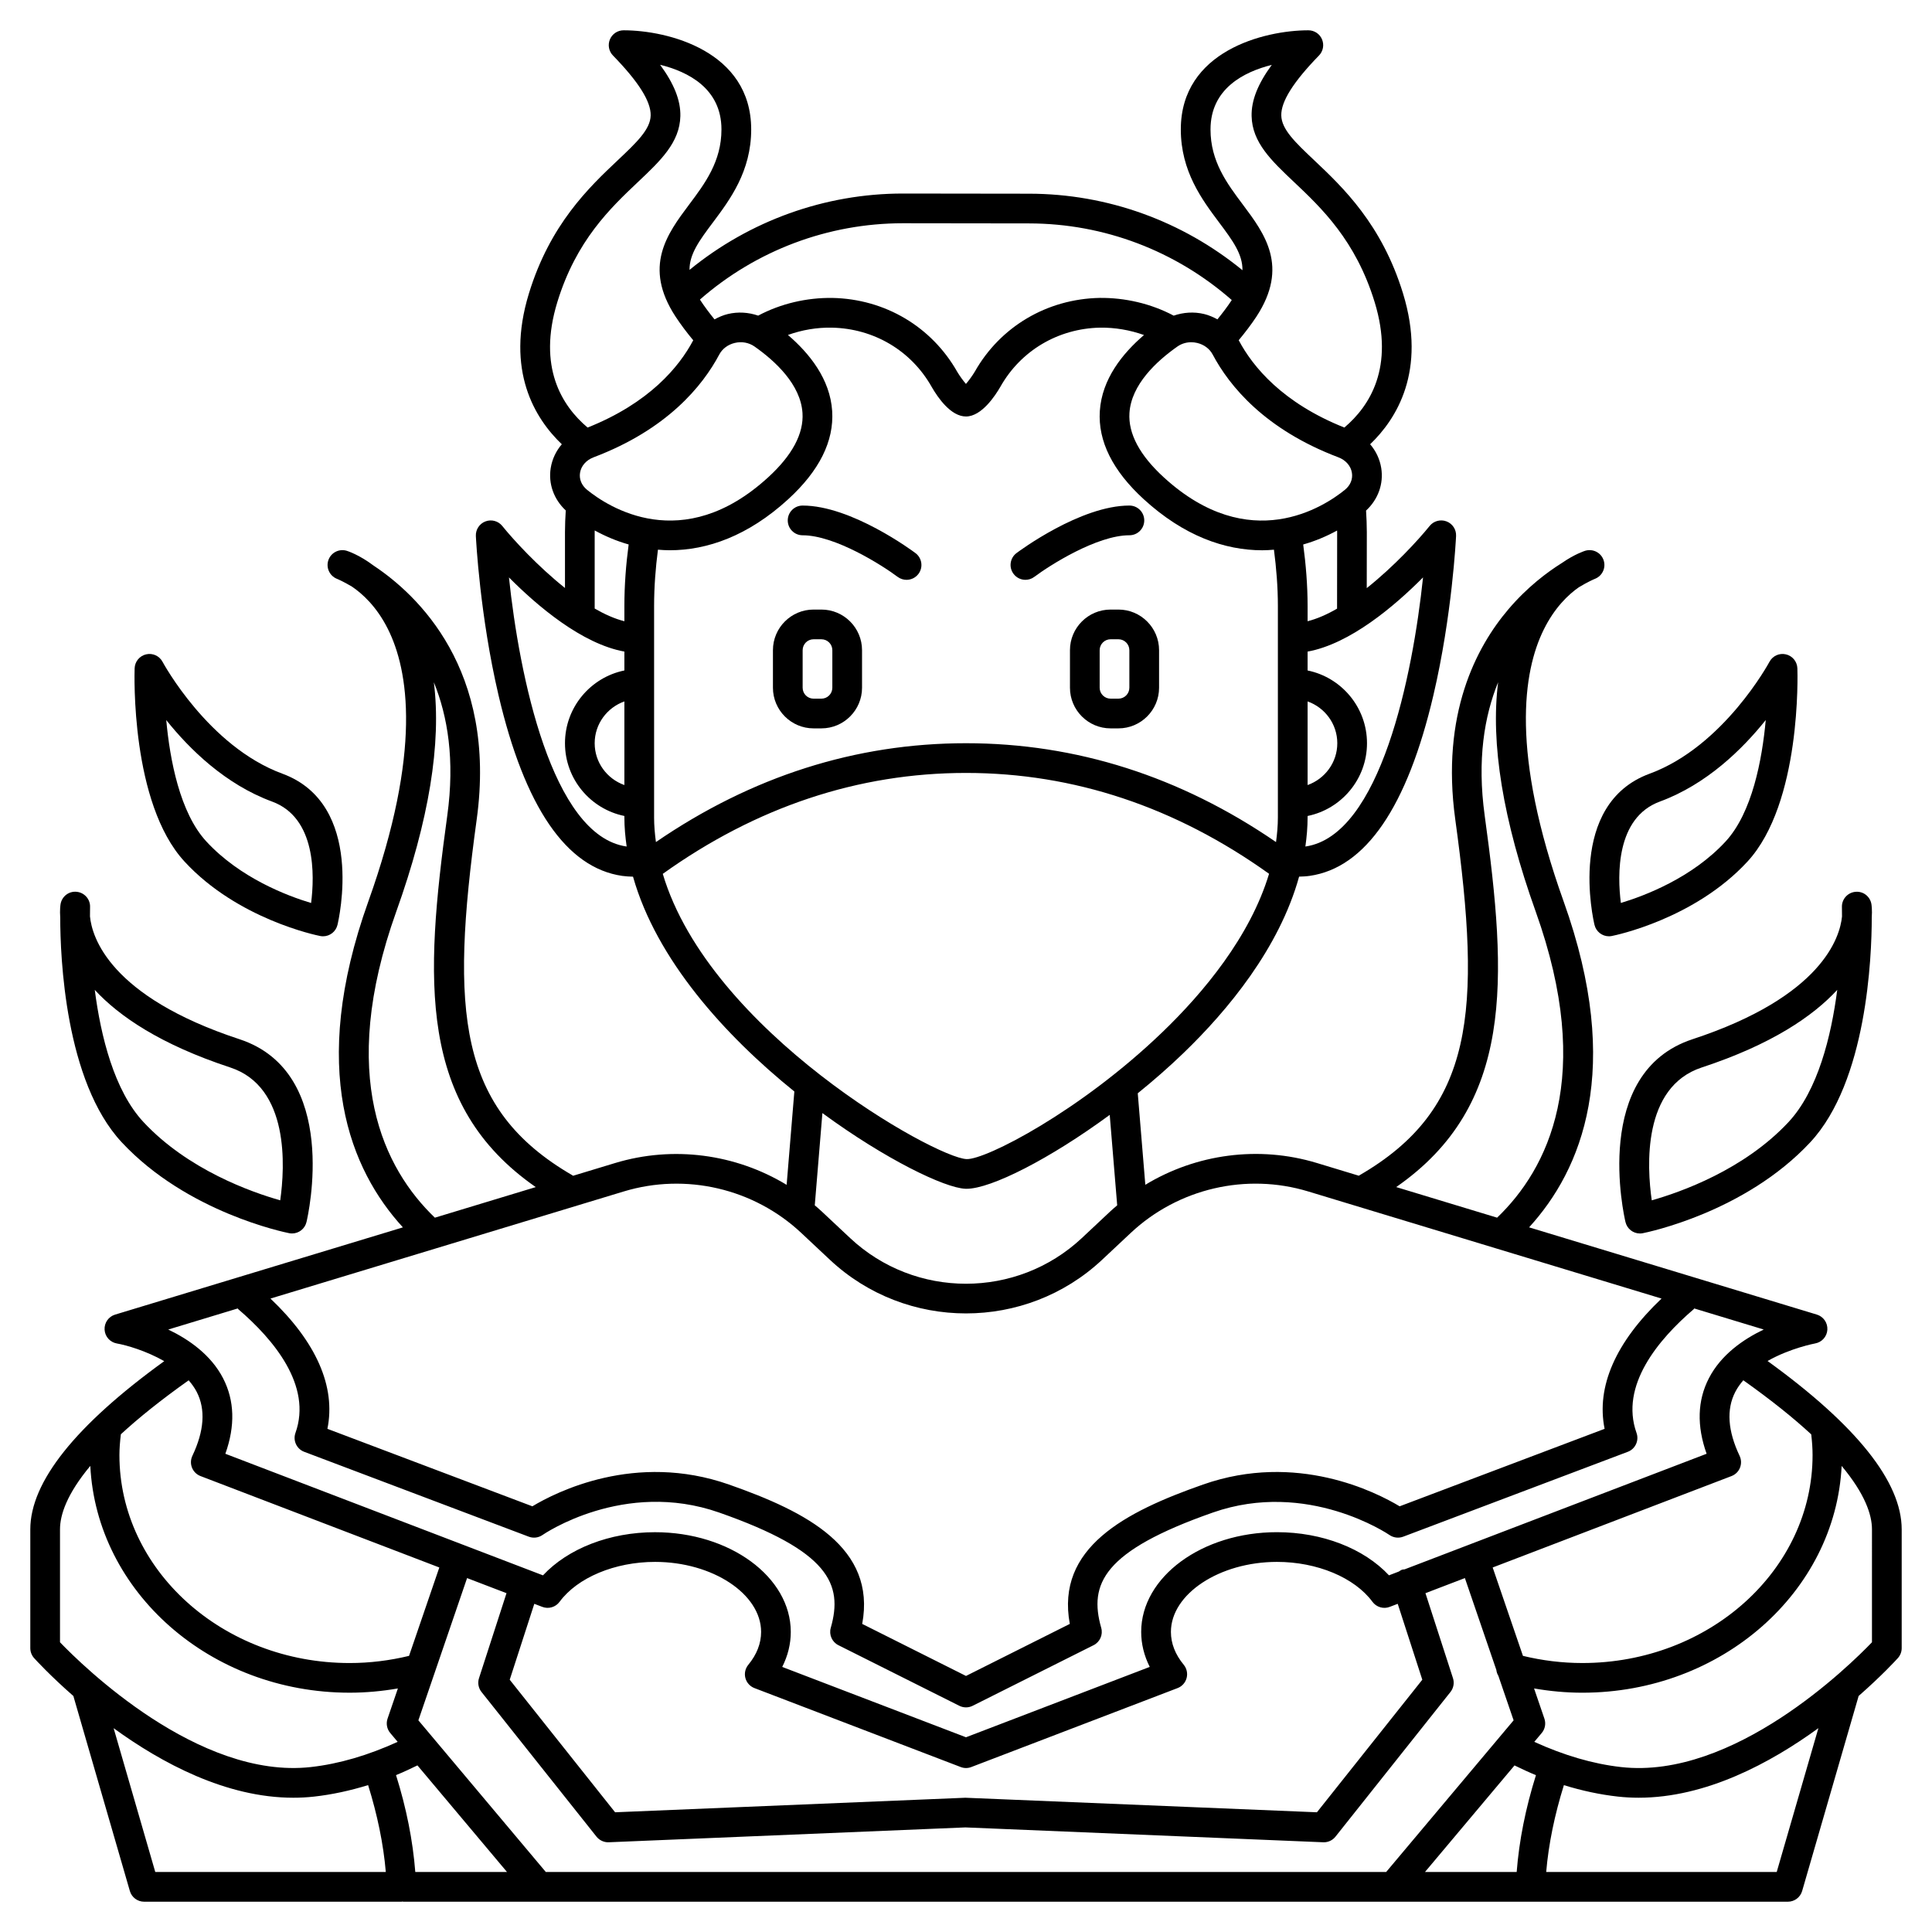
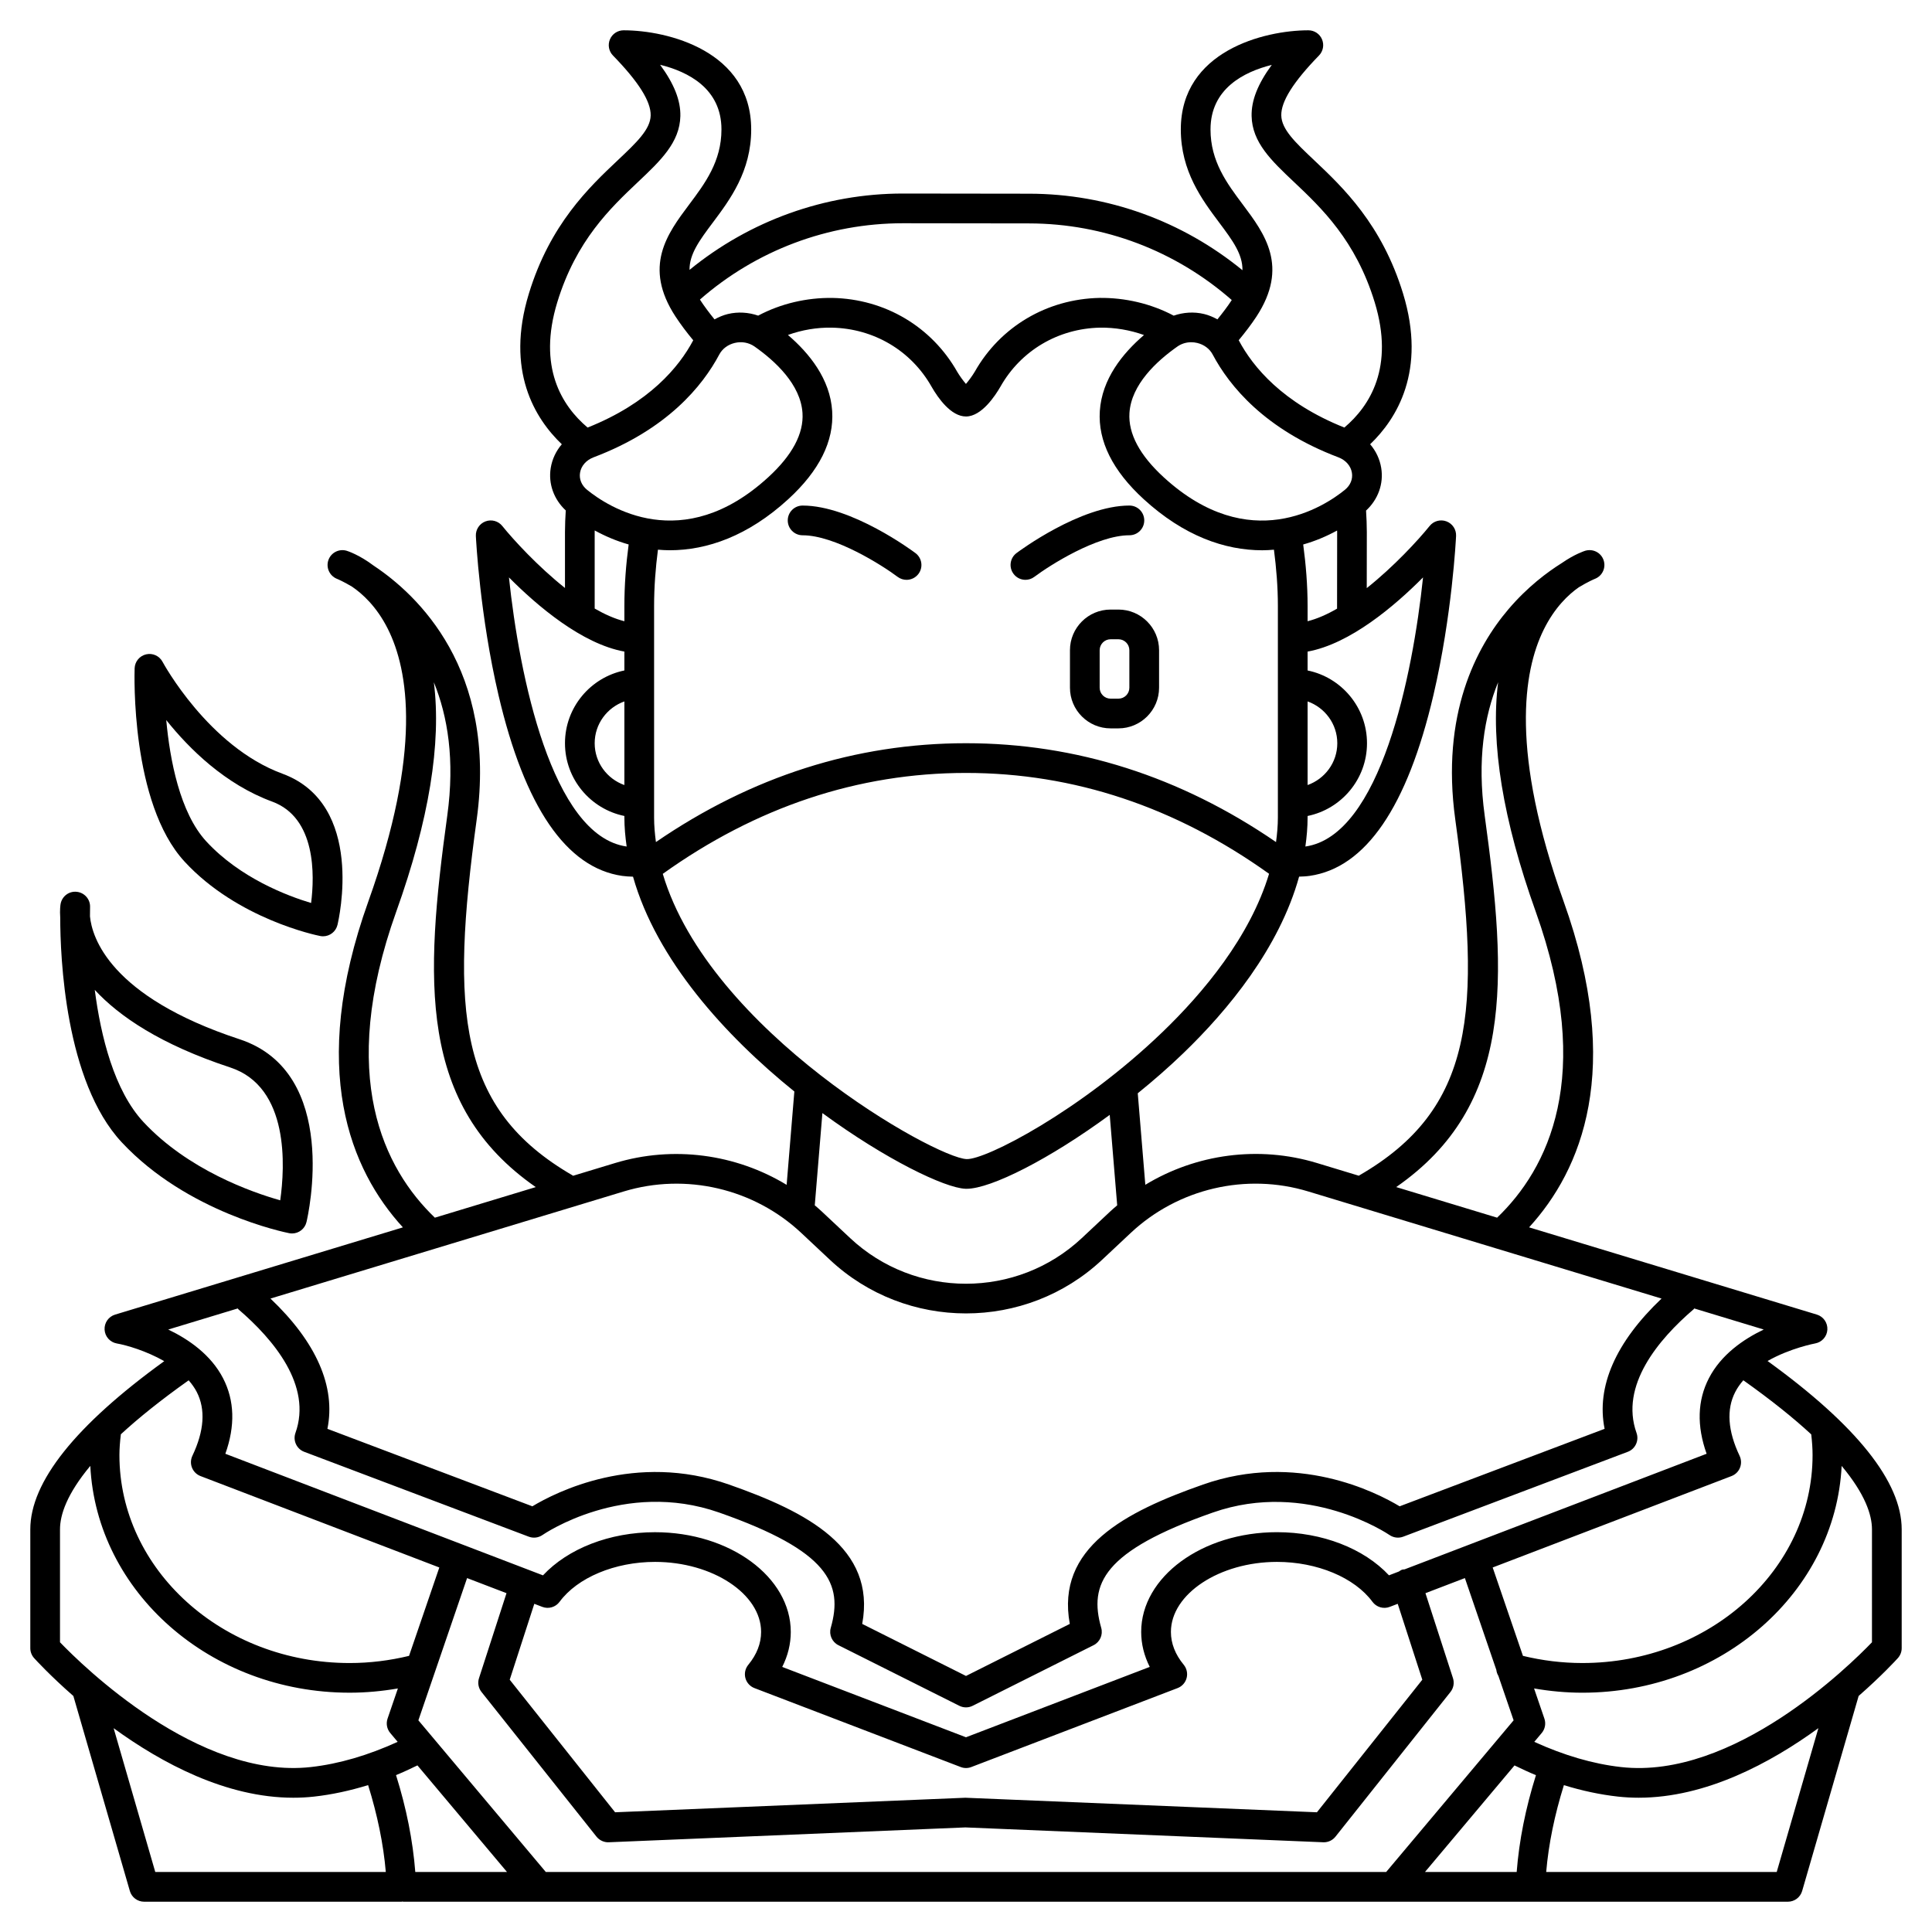
<svg xmlns="http://www.w3.org/2000/svg" fill="#000000" width="800px" height="800px" version="1.1" viewBox="144 144 512 512">
  <g>
    <path d="m612.42 504.68c6.023-3.426 12.516-4.637 12.617-4.656 1.789-0.32 3.133-1.828 3.234-3.644 0.105-1.816-1.043-3.473-2.781-4l-76.266-23.121c13.852-15.156 25.102-41.809 9.168-86.336-14.172-39.602-10.723-61.008-5.324-71.992 2.91-5.926 6.59-9.383 9.344-11.301 2.379-1.438 4.023-2.141 4.32-2.258 1.949-0.797 2.93-2.981 2.223-4.965-0.699-1.988-2.828-3.051-4.856-2.453-0.215 0.07-2.793 0.887-6.18 3.242-3.871 2.418-9.148 6.363-14.152 12.238-8.559 10.039-17.949 27.855-14.105 55.734 7.019 51.004 5.008 76.73-25.449 94.328-0.039 0.023-0.059 0.062-0.098 0.086l-11.137-3.379c-15.402-4.668-31.969-2.402-45.457 5.777l-2.004-24.25c4.125-3.332 8.184-6.875 12.016-10.566 11.867-11.422 25.492-27.906 30.742-46.848 0.941-0.031 1.883-0.066 2.805-0.203 14.828-2.137 25.855-18.25 32.789-47.887 4.949-21.133 5.965-41.34 6.004-42.191 0.082-1.699-0.941-3.258-2.535-3.863-1.594-0.602-3.398-0.117-4.465 1.207-3.055 3.781-9.453 10.738-16.672 16.48l0.02-14.824c0-1.93-0.09-3.832-0.203-5.727 3.188-2.949 4.699-7.098 4.019-11.289-0.383-2.367-1.414-4.516-2.938-6.285 6.984-6.684 15.008-19.391 8.73-39.926-5.625-18.395-15.98-28.18-23.543-35.328-5.023-4.75-8.656-8.184-8.734-11.891-0.078-3.691 3.191-8.883 9.992-15.879 1.102-1.133 1.418-2.816 0.805-4.273-0.609-1.465-2.035-2.406-3.617-2.406-11.695 0-33.805 5.492-33.805 26.27 0 11.098 5.633 18.621 10.156 24.664 3.602 4.805 6.242 8.395 6.18 12.645-15.945-13.043-35.777-20.254-56.527-20.277l-33.336-0.043h-0.109c-20.695 0-40.609 7.207-56.562 20.23-0.023-4.215 2.613-7.785 6.188-12.555 4.523-6.039 10.156-13.559 10.156-24.664-0.008-20.781-22.117-26.27-33.812-26.27-1.582 0-3.012 0.945-3.625 2.406-0.613 1.457-0.301 3.141 0.805 4.273 6.805 6.992 10.07 12.188 9.992 15.879-0.078 3.707-3.707 7.141-8.734 11.891-7.566 7.144-17.922 16.938-23.543 35.328-6.246 20.43 1.59 33.105 8.73 39.926-1.523 1.773-2.555 3.922-2.938 6.285-0.676 4.176 0.82 8.309 3.984 11.254-0.117 1.879-0.207 3.754-0.207 5.66v14.887c-7.199-5.734-13.57-12.66-16.617-16.434-1.066-1.328-2.871-1.812-4.465-1.207-1.59 0.605-2.613 2.168-2.535 3.863 0.043 0.852 1.059 21.059 6.004 42.191 6.934 29.633 17.965 45.75 32.785 47.887 0.953 0.137 1.906 0.176 2.859 0.207 6.223 22.012 24.348 42.07 42.754 56.93l-2.043 24.738c-13.488-8.176-30.051-10.445-45.457-5.781l-11.148 3.379c-0.043-0.027-0.066-0.074-0.113-0.098-30.43-17.602-32.438-43.324-25.422-94.316 5.492-39.855-15.828-59.66-27.285-67.266-3.852-2.906-6.922-3.879-7.156-3.953-2.016-0.605-4.141 0.465-4.848 2.441-0.707 1.98 0.27 4.168 2.211 4.973 0.285 0.113 1.805 0.762 4.027 2.086 2.75 1.863 6.531 5.273 9.496 11.18 5.512 10.973 9.094 32.426-5.176 72.293-15.922 44.5-4.715 71.145 9.172 86.332l-76.266 23.117c-1.742 0.531-2.898 2.188-2.785 4.008 0.105 1.82 1.453 3.324 3.246 3.641 2.562 0.449 7.781 1.953 12.562 4.688-23.555 17.035-35.496 32.023-35.496 44.574v31.488c0 0.973 0.363 1.91 1.012 2.633 0.469 0.52 4.293 4.695 10.402 10.043l14.969 51.672c0.484 1.68 2.027 2.84 3.777 2.84h68.238c0.078 0 0.145-0.043 0.223-0.047 0.078 0.004 0.145 0.047 0.227 0.047h366.93c1.75 0 3.293-1.156 3.781-2.844l14.969-51.676c6.106-5.348 9.934-9.52 10.398-10.039 0.648-0.723 1.012-1.66 1.012-2.633v-31.488c0.004-12.555-11.965-27.555-35.543-44.609zm11.93 24.934c0 30.387-27.367 55.105-61.008 55.105-5.348 0-10.629-0.66-15.746-1.898l-8.02-23.422 63.289-24.223c1.027-0.395 1.844-1.191 2.246-2.211 0.406-1.02 0.371-2.164-0.098-3.152-3.141-6.617-3.531-12.309-1.156-16.918 0.578-1.129 1.316-2.156 2.141-3.109 7.449 5.285 13.359 10.051 17.996 14.336 0.234 1.984 0.355 3.797 0.355 5.492zm-78.414 110.48h-24.301l23.727-28.238c1.895 0.914 3.789 1.812 5.68 2.582-2.746 8.75-4.457 17.34-5.106 25.656zm-257.29 0-33.77-40.191 12.906-37.695 10.449 4-7.289 22.52c-0.41 1.25-0.156 2.629 0.66 3.66l30.48 38.348c0.785 0.984 2.039 1.543 3.242 1.484l94.512-3.938 94.836 3.938c0.051 0.004 0.105 0.004 0.16 0.004 1.195 0 2.336-0.547 3.082-1.488l30.48-38.348c0.82-1.031 1.066-2.406 0.66-3.66l-7.293-22.52 10.453-4 8.332 24.332c0.062 0.566 0.25 1.102 0.543 1.586l4.035 11.781-33.773 40.188zm-39.695-25.672c1.891-0.766 3.781-1.66 5.676-2.574l23.734 28.246h-24.305c-0.648-8.324-2.356-16.922-5.106-25.672zm92.586-25.73c0.324 1.223 1.215 2.215 2.398 2.668l54.656 20.918c0.457 0.18 0.934 0.266 1.41 0.266s0.953-0.086 1.406-0.262l54.66-20.918c1.184-0.449 2.074-1.445 2.398-2.668 0.324-1.227 0.039-2.531-0.762-3.512-2.254-2.734-3.398-5.664-3.398-8.707 0-10.059 12.875-18.559 28.113-18.559 10.633 0 20.562 4.152 25.297 10.578 1.051 1.43 2.938 1.98 4.574 1.344l2.121-0.812 6.516 20.117-27.926 35.129-93.156-3.852-92.836 3.852-27.926-35.129 6.516-20.117 2.121 0.812c1.641 0.633 3.527 0.086 4.574-1.344 4.734-6.426 14.664-10.578 25.297-10.578 15.242 0 28.113 8.496 28.113 18.559 0 3.039-1.141 5.973-3.394 8.711-0.809 0.977-1.094 2.285-0.773 3.504zm195.92-228.59c-2.031-14.738-0.098-26.324 3.562-35.305-2.043 16.191 1.285 36.543 9.961 60.785 15.66 43.773 3.191 68.23-10.227 81.113l-26.742-8.109c31.223-21.695 29.457-54.801 23.445-98.484zm-237.88-86.297c-1.453-1.184-2.133-2.832-1.859-4.523 0.293-1.824 1.641-3.356 3.606-4.098 19.488-7.379 28.867-18.895 33.301-27.25 0.805-1.512 2.293-2.625 4.098-3.055 1.836-0.445 3.734-0.094 5.219 0.938 5.535 3.887 12.238 10.098 12.727 17.613 0.355 5.477-2.707 11.219-9.102 17.07-22.723 20.797-42.469 7.789-47.988 3.305zm9.891 78.242c-4.57-1.629-7.871-5.961-7.871-11.082 0-5.125 3.301-9.453 7.871-11.082zm7.875 8.57v-55.988c0-5.09 0.387-10.09 1.02-14.957 1.027 0.082 2.062 0.152 3.113 0.152 9.926 0 20.773-3.781 31.41-13.523 8.246-7.547 12.164-15.41 11.648-23.379-0.547-8.465-6.012-15.262-11.723-20.152 3.719-1.336 7.668-2.012 11.633-1.938 11.133 0.223 21.012 6.07 26.438 15.66 1.688 2.945 5.121 7.879 9.113 7.879h0.027c4.129-0.023 7.738-5.519 9.109-7.906 5.406-9.562 15.281-15.406 26.402-15.637 3.945-0.047 7.906 0.625 11.641 1.957-5.707 4.887-11.16 11.68-11.707 20.141-0.516 7.969 3.402 15.836 11.648 23.379 10.641 9.742 21.484 13.523 31.41 13.523 1.043 0 2.066-0.07 3.086-0.152 0.633 4.863 1.043 9.848 1.043 14.953v55.992c0 2.199-0.199 4.371-0.492 6.535-25.344-17.391-52.957-26.195-82.164-26.195-29.219 0-56.828 8.809-82.168 26.195-0.289-2.164-0.488-4.34-0.488-6.539zm148.02-122.68c4.438 8.355 13.816 19.867 33.301 27.25 1.965 0.738 3.312 2.273 3.606 4.098 0.277 1.691-0.406 3.34-1.859 4.523-5.516 4.484-25.258 17.496-47.992-3.305-6.391-5.852-9.453-11.594-9.102-17.07 0.488-7.516 7.191-13.727 12.727-17.613 1.062-0.738 2.332-1.125 3.641-1.125 0.527 0 1.059 0.062 1.582 0.188 1.805 0.43 3.297 1.543 4.098 3.055zm25.164 91.945c4.57 1.629 7.871 5.961 7.871 11.082 0 5.125-3.301 9.453-7.871 11.082zm30.594-32.863c-2.711 25.891-11.293 68.445-31.16 71.316h-0.02c0.355-2.543 0.586-5.109 0.586-7.715v-0.375c8.969-1.832 15.742-9.777 15.742-19.281 0-9.504-6.773-17.453-15.742-19.281v-5.004c11.25-2.035 23.066-12.078 30.594-19.66zm-30.594 11.613v-4.004c0-5.566-0.453-11.012-1.164-16.332 3.18-0.898 6.18-2.168 8.98-3.699 0 0.148 0.016 0.297 0.016 0.441l-0.023 20.262c-2.648 1.531-5.285 2.699-7.809 3.332zm-25.727-130.33c0-10.805 8.863-15.266 16.234-17.105-3.742 5.109-5.434 9.465-5.344 13.559 0.145 7.004 5.269 11.844 11.203 17.449 7.305 6.91 16.406 15.508 21.418 31.906 5.258 17.211-1.281 27.484-8.043 33.195-16.344-6.512-24.242-16.078-27.953-23.066-0.012-0.027-0.035-0.047-0.047-0.07 1.723-2.086 3.312-4.152 4.695-6.258 8.699-13.281 2.176-21.988-3.574-29.664-4.227-5.637-8.59-11.465-8.59-19.945zm-81.512 24.863h0.102l33.336 0.043c19.867 0.023 38.816 7.258 53.699 20.301-0.02 0.031-0.027 0.055-0.047 0.086-1.105 1.688-2.383 3.356-3.746 5.039-1.105-0.598-2.266-1.109-3.527-1.414-2.723-0.656-5.508-0.449-8.062 0.43-6.039-3.203-12.941-4.785-19.676-4.699-13.93 0.293-26.301 7.629-33.047 19.566-0.609 1.02-1.559 2.332-2.336 3.231-0.762-0.887-1.68-2.164-2.273-3.16-6.797-12.012-19.172-19.352-33.109-19.633-6.773-0.094-13.641 1.48-19.676 4.688-2.551-0.871-5.32-1.074-8.035-0.422-1.262 0.305-2.426 0.816-3.535 1.418-1.367-1.684-2.625-3.352-3.734-5.043-0.051-0.074-0.07-0.141-0.121-0.215 14.898-13.027 33.965-20.215 53.789-20.215zm-91.605 20.945c5.016-16.398 14.113-24.996 21.418-31.906 5.93-5.606 11.055-10.445 11.203-17.449 0.082-4.106-1.609-8.469-5.367-13.59 7.375 1.82 16.258 6.269 16.258 17.137 0 8.477-4.359 14.309-8.59 19.945-5.75 7.68-12.273 16.387-3.57 29.668 1.391 2.113 2.949 4.18 4.684 6.269-0.012 0.02-0.027 0.035-0.039 0.059-3.711 6.988-11.613 16.555-27.957 23.066-6.863-5.793-13.27-16.066-8.039-33.199zm9.914 60.828c0-0.121 0.012-0.238 0.012-0.359 2.805 1.535 5.809 2.812 8.992 3.711-0.711 5.32-1.133 10.785-1.133 16.34v4.004c-2.543-0.641-5.199-1.82-7.871-3.363zm-22.719 12.082c7.531 7.582 19.34 17.621 30.59 19.656v5.004c-8.969 1.832-15.742 9.777-15.742 19.281 0 9.504 6.773 17.453 15.742 19.281v0.375c0 2.59 0.238 5.16 0.602 7.715h-0.043c-19.84-2.863-28.43-45.422-31.148-71.312zm40.766 78.562c24.738-17.699 51.746-26.746 80.355-26.746 28.59 0 55.59 9.043 80.316 26.727-5.039 16.703-17.43 31.535-28.242 41.941-21.785 20.98-46.941 33.91-51.93 33.668-8.32-0.316-68.066-33.801-80.5-75.59zm42.301 63.398c16.781 12.309 32.445 19.844 37.902 20.055 0.094 0.004 0.191 0.008 0.285 0.008 6.5-0.004 22.043-7.894 37.957-19.586l1.98 23.965c-0.598 0.516-1.207 1.023-1.785 1.566l-7.59 7.117c-17.219 16.133-44.184 16.137-61.395 0l-7.59-7.117c-0.578-0.543-1.188-1.051-1.785-1.566zm-52.645 20.77c16.457-4.992 34.48-0.785 47.031 10.98l7.59 7.117c20.227 18.965 51.93 18.965 72.156 0l7.59-7.117c12.547-11.762 30.562-15.98 47.031-10.98l93.629 28.383c-12.145 11.543-17.355 23.348-15.09 34.523l-54.316 20.531c-6.195-3.723-27.27-14.5-52.121-5.762-20.645 7.238-39.027 16.758-35.293 36.93l-27.508 13.789-27.504-13.789c3.731-20.172-14.648-29.691-35.293-36.93-24.859-8.734-45.93 2.039-52.121 5.762l-54.316-20.531c2.266-11.18-2.945-22.977-15.09-34.523zm-60.285-74.164c8.676-24.242 12.004-44.59 9.961-60.781 3.664 8.977 5.594 20.566 3.562 35.301-6.012 43.684-7.777 76.789 23.441 98.488l-26.734 8.105c-13.461-12.926-25.879-37.379-10.23-81.113zm-42.012 105.17c0.066 0.062 0.094 0.148 0.164 0.211 9.367 8.035 19.602 20.242 15.133 32.773-0.719 2.023 0.312 4.246 2.316 5.004l59.52 22.496c1.219 0.457 2.582 0.289 3.652-0.461 0.215-0.148 21.527-14.801 46.805-5.934 29.105 10.211 32.883 18.938 29.57 30.551-0.52 1.824 0.332 3.75 2.023 4.598l32.051 16.062c0.559 0.281 1.16 0.418 1.762 0.418s1.207-0.137 1.762-0.418l32.051-16.062c1.691-0.848 2.543-2.773 2.023-4.598-3.309-11.613 0.465-20.34 29.57-30.551 25.125-8.809 46.59 5.789 46.805 5.934 1.066 0.746 2.438 0.918 3.652 0.461l59.52-22.496c2.008-0.754 3.035-2.984 2.316-5.004-4.473-12.535 5.766-24.742 15.133-32.773 0.07-0.062 0.102-0.145 0.164-0.211l18.414 5.582c-5.438 2.598-11.32 6.684-14.535 12.914-3.043 5.891-3.242 12.609-0.602 20.012l-80.059 30.641c-0.199 0.031-0.402 0.004-0.598 0.066-0.344 0.109-0.613 0.32-0.902 0.504l-2.617 1.004c-6.641-7.117-17.699-11.434-29.68-11.434-19.84 0-35.988 11.859-35.988 26.43 0 3.184 0.777 6.32 2.269 9.273l-48.699 18.648-48.699-18.641c1.496-2.953 2.269-6.094 2.269-9.273 0-14.57-16.145-26.43-35.988-26.43-11.98 0-23.043 4.32-29.68 11.434l-84.176-32.219c2.641-7.398 2.441-14.117-0.602-20.012-3.215-6.231-9.102-10.316-14.535-12.914zm-10.871 22.113c2.383 4.617 2 10.316-1.148 16.941-0.469 0.988-0.508 2.133-0.098 3.152 0.41 1.02 1.223 1.82 2.246 2.211l63.293 24.227-8.023 23.426c-5.117 1.234-10.398 1.898-15.746 1.898-33.641 0-61.008-24.719-61.008-55.105 0-1.688 0.141-3.512 0.383-5.519 4.633-4.273 10.527-9.027 17.965-14.301 0.82 0.945 1.562 1.961 2.137 3.07zm-36.23 66.352v-29.93c0-3.863 1.836-9.379 8.031-16.812 1.656 33.391 31.801 60.105 68.723 60.105 4.312 0 8.59-0.402 12.789-1.125l-2.738 7.996c-0.445 1.309-0.176 2.75 0.711 3.809l1.969 2.344c-7.793 3.551-15.516 5.844-23.008 6.68-29.816 3.344-60.566-26.926-66.477-33.066zm25.246 60.875-11.035-38.109c12.699 9.234 29.797 18.43 47.617 18.43 1.836 0 3.68-0.094 5.519-0.301 4.711-0.523 9.492-1.559 14.305-3.043 2.449 7.859 4.055 15.578 4.688 23.027h-61.094zm429.7 0h-61.09c0.633-7.438 2.238-15.156 4.688-23.012 4.812 1.484 9.598 2.508 14.309 3.031 1.848 0.203 3.688 0.301 5.519 0.301 17.816 0 34.918-9.199 47.617-18.434zm25.242-60.875c-5.902 6.148-36.66 36.43-66.48 33.07-7.481-0.832-15.207-3.129-23.008-6.68l1.969-2.344c0.891-1.059 1.156-2.504 0.711-3.809l-2.738-8c4.203 0.723 8.477 1.129 12.793 1.129 36.918 0 67.062-26.719 68.719-60.102 6.199 7.434 8.035 12.949 8.035 16.809z" />
    <path d="m228.84 392.05c0.258 0.055 0.516 0.078 0.77 0.078 1.781 0 3.391-1.219 3.824-3.016 0.312-1.305 7.422-31.984-14.602-40.078-19.621-7.207-31.633-29.418-31.75-29.637-0.836-1.574-2.613-2.394-4.359-1.988-1.73 0.402-2.984 1.914-3.043 3.695-0.051 1.449-1.066 35.719 13.219 51.215 14.051 15.258 35.055 19.562 35.941 19.73zm-12.723-35.621c11.672 4.289 11.258 19.555 10.328 26.875-6.289-1.883-18.816-6.613-27.77-16.316-7.023-7.621-9.652-21.66-10.617-32.16 6.121 7.66 15.637 17.039 28.059 21.602z" />
    <path d="m176.27 446.73c17.355 18.609 43.277 23.859 44.371 24.078 0.254 0.051 0.512 0.074 0.758 0.074 1.785 0 3.398-1.227 3.824-3.031 0.387-1.613 9.062-39.625-17.75-48.445-34.488-11.34-39.105-27.121-39.629-32.551-0.004-1.523 0.023-2.406 0.023-2.469 0.074-2.062-1.469-3.832-3.527-4.047-2.07-0.227-3.926 1.199-4.285 3.231-0.039 0.23-0.242 1.547-0.094 3.633 0.008 10.32 1.254 43.387 16.309 59.527zm28.746-19.84c15.734 5.172 14.508 26.336 13.246 35.207-7.539-2.133-24.406-8.051-36.234-20.734-7.789-8.355-11.324-22.785-12.914-35.031 6.481 7.016 17.441 14.484 35.902 20.559z" />
-     <path d="m566.56 389.11c0.434 1.793 2.043 3.016 3.824 3.016 0.25 0 0.512-0.023 0.766-0.078 0.891-0.172 21.891-4.481 35.953-19.727 14.285-15.496 13.27-49.766 13.219-51.215-0.062-1.781-1.312-3.297-3.043-3.695-1.734-0.41-3.527 0.41-4.359 1.988-0.117 0.223-12.129 22.43-31.75 29.637-22.027 8.09-14.922 38.77-14.609 40.074zm17.32-32.688c12.426-4.562 21.941-13.949 28.062-21.609-0.961 10.496-3.586 24.535-10.625 32.172-8.91 9.664-21.469 14.41-27.773 16.309-0.926-7.328-1.332-22.582 10.336-26.871z" />
-     <path d="m592.52 419.41c-26.812 8.816-18.133 46.828-17.75 48.445 0.426 1.801 2.039 3.031 3.824 3.031 0.246 0 0.508-0.023 0.758-0.074 1.094-0.215 27.016-5.473 44.371-24.078 15.051-16.141 16.305-49.207 16.312-59.523 0.145-2.086-0.059-3.402-0.094-3.633-0.359-2.035-2.199-3.461-4.285-3.231-2.055 0.215-3.598 1.984-3.527 4.047 0 0.062 0.027 0.953 0.023 2.488-0.535 5.441-5.195 21.203-39.633 32.527zm38.367-13.078c-1.59 12.246-5.125 26.676-12.914 35.031-11.832 12.691-28.711 18.605-36.242 20.738-1.273-8.867-2.539-30.023 13.254-35.211 18.457-6.074 29.418-13.543 35.902-20.559z" />
    <path d="m356.7 277.98c-2.176 0-3.938 1.758-3.938 3.938 0 2.176 1.758 3.938 3.938 3.938 8.586 0 21.094 7.953 25.191 11.023 0.707 0.527 1.535 0.785 2.356 0.785 1.195 0 2.379-0.547 3.152-1.574 1.305-1.738 0.953-4.203-0.789-5.508-0.684-0.52-16.938-12.602-29.91-12.602z" />
    <path d="m415.75 297.66c0.824 0 1.648-0.254 2.359-0.789 4.09-3.062 16.582-11.02 25.191-11.02 2.176 0 3.938-1.758 3.938-3.938 0-2.176-1.758-3.938-3.938-3.938-12.973 0-29.23 12.078-29.914 12.594-1.738 1.305-2.094 3.769-0.789 5.508 0.77 1.035 1.953 1.582 3.152 1.582z" />
-     <path d="m361.68 305.54h-2.074c-5.938 0-10.77 4.832-10.77 10.77v9.945c0 5.938 4.832 10.773 10.766 10.773h2.074c5.941 0 10.773-4.836 10.773-10.77v-9.945c0-5.941-4.832-10.773-10.77-10.773zm2.898 20.719c0 1.598-1.297 2.894-2.898 2.894h-2.074c-1.602 0-2.898-1.297-2.898-2.894v-9.945c0-1.602 1.297-2.902 2.894-2.902h2.074c1.605 0 2.902 1.301 2.902 2.898z" />
    <path d="m438.32 305.54c-5.938 0-10.77 4.832-10.77 10.77v9.945c0 5.938 4.832 10.773 10.77 10.773h2.074c5.938 0 10.773-4.836 10.773-10.77v-9.945c0-5.941-4.836-10.773-10.77-10.773zm4.973 10.77v9.945c0 1.602-1.297 2.898-2.894 2.898h-2.074c-1.602 0-2.902-1.297-2.902-2.894v-9.945c0-1.602 1.301-2.902 2.898-2.902h2.074c1.602 0 2.898 1.301 2.898 2.898z" />
  </g>
</svg>